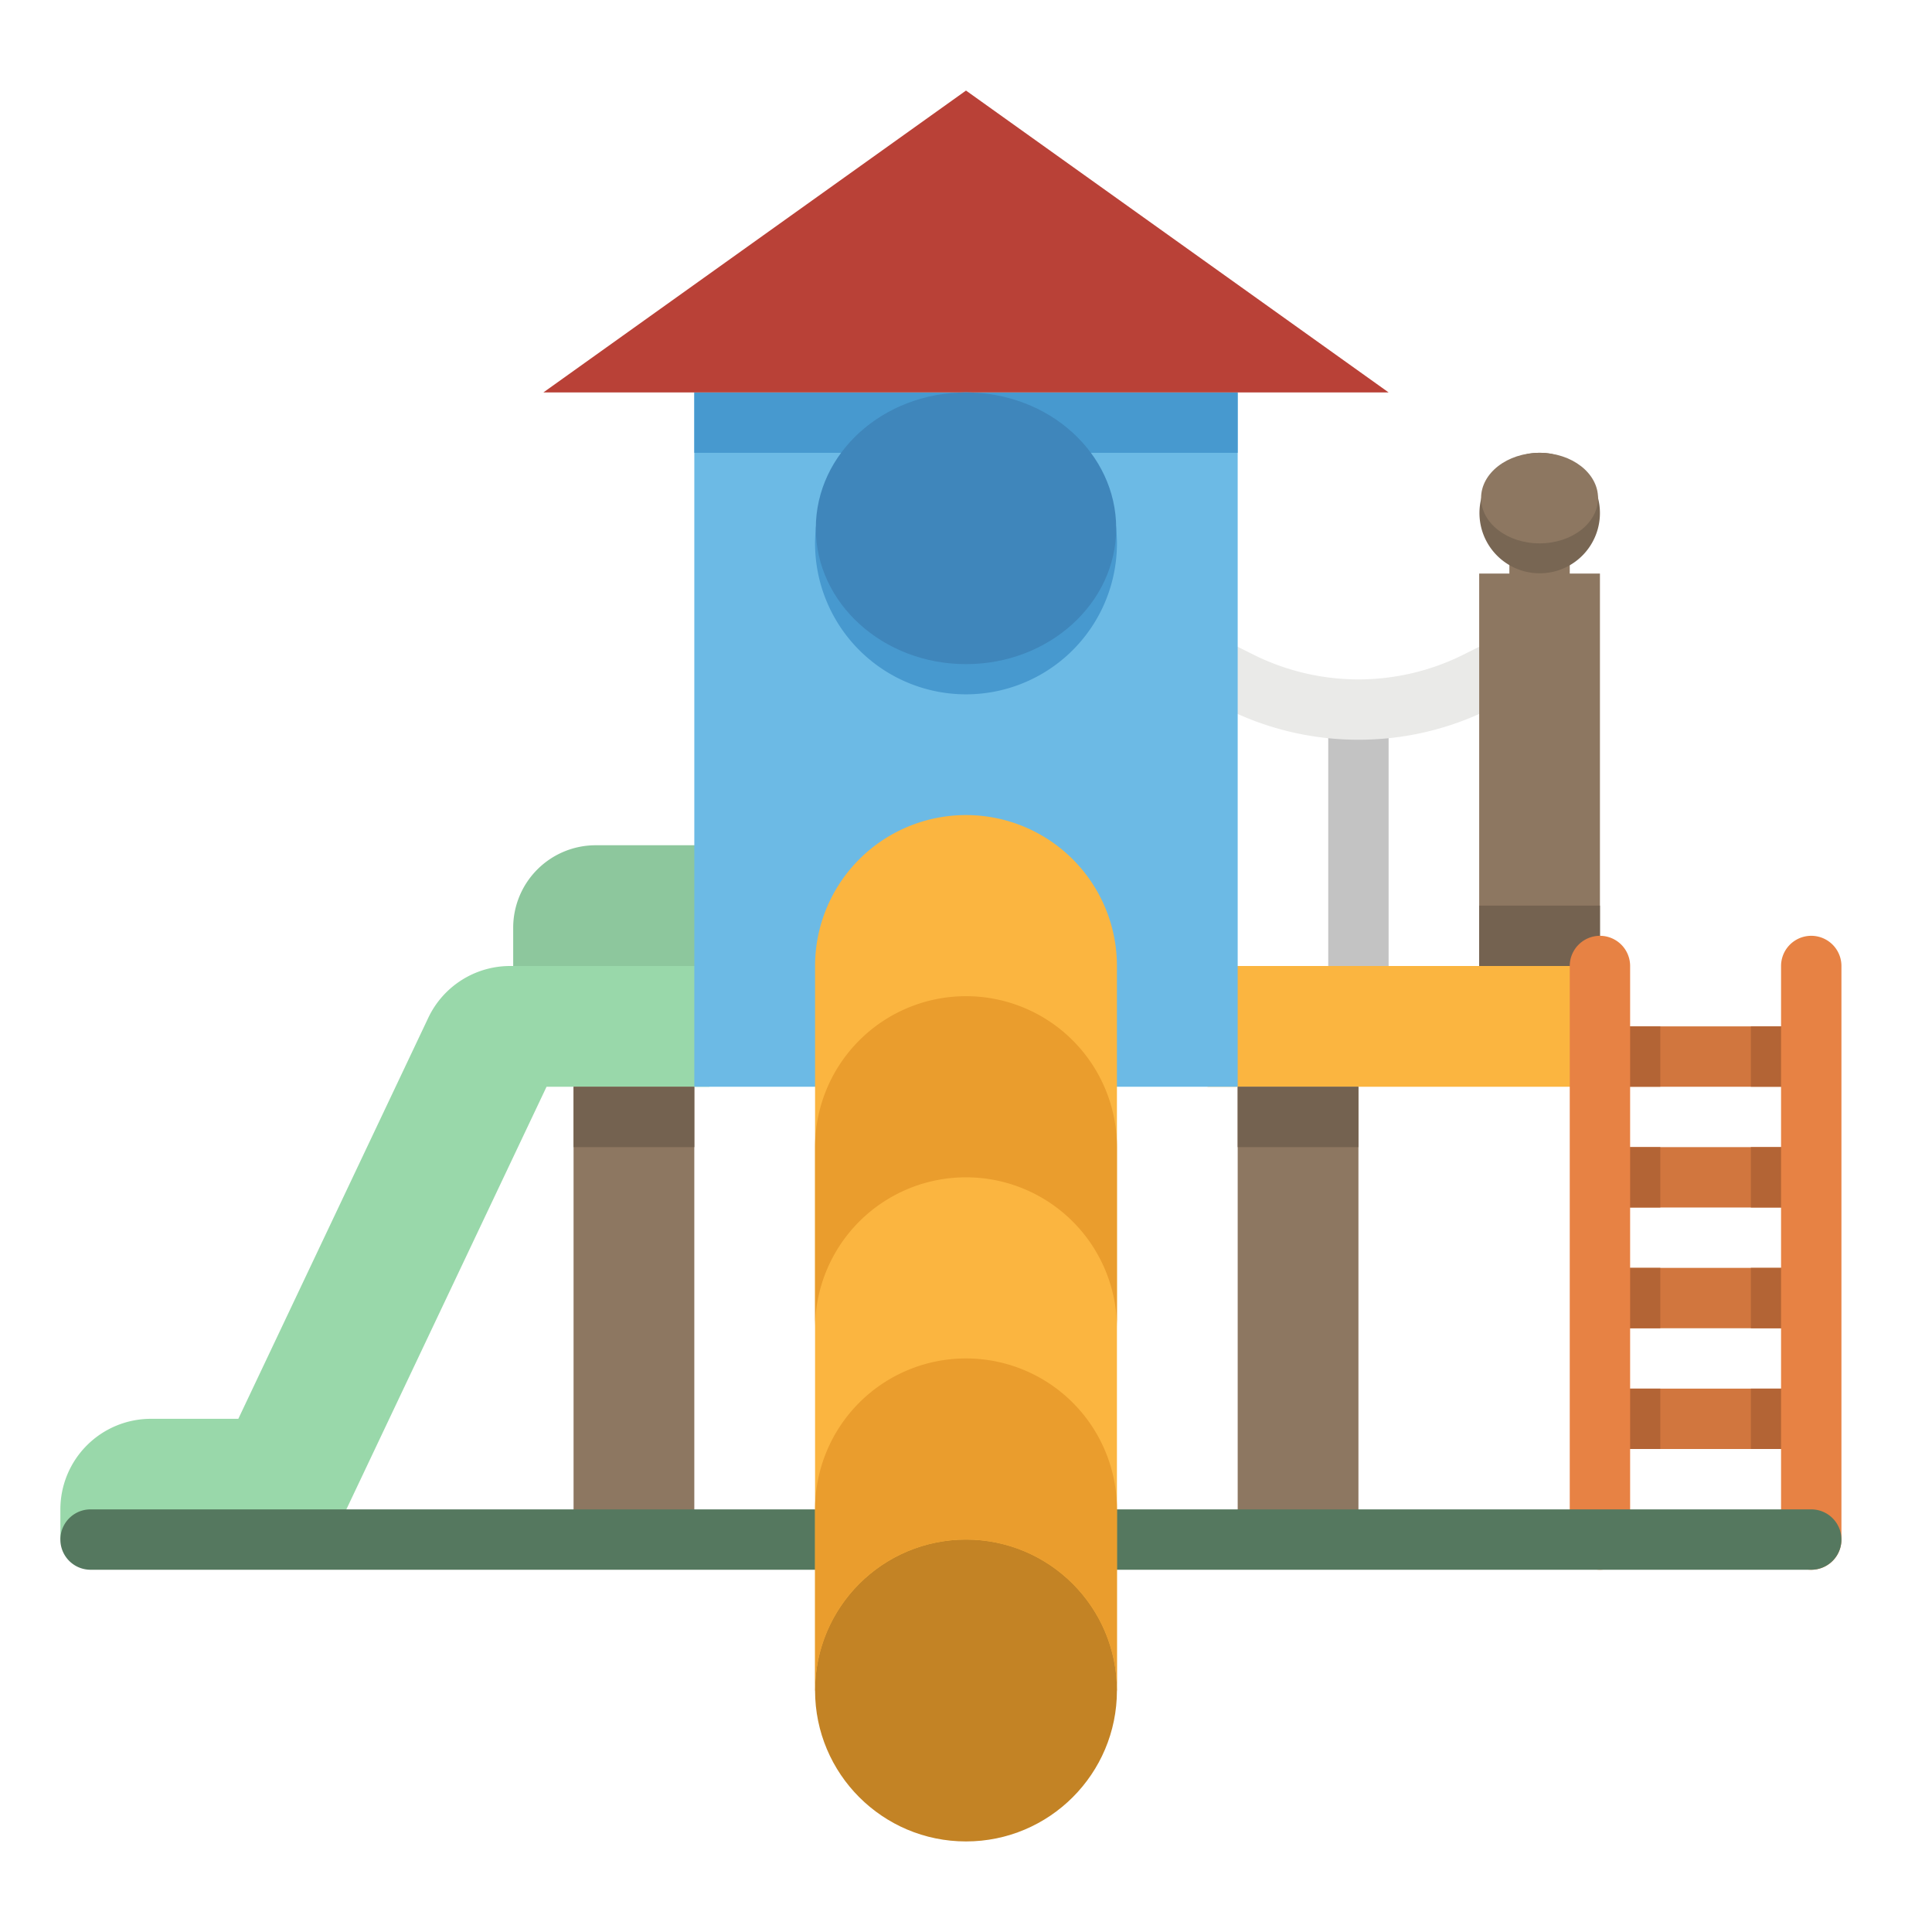
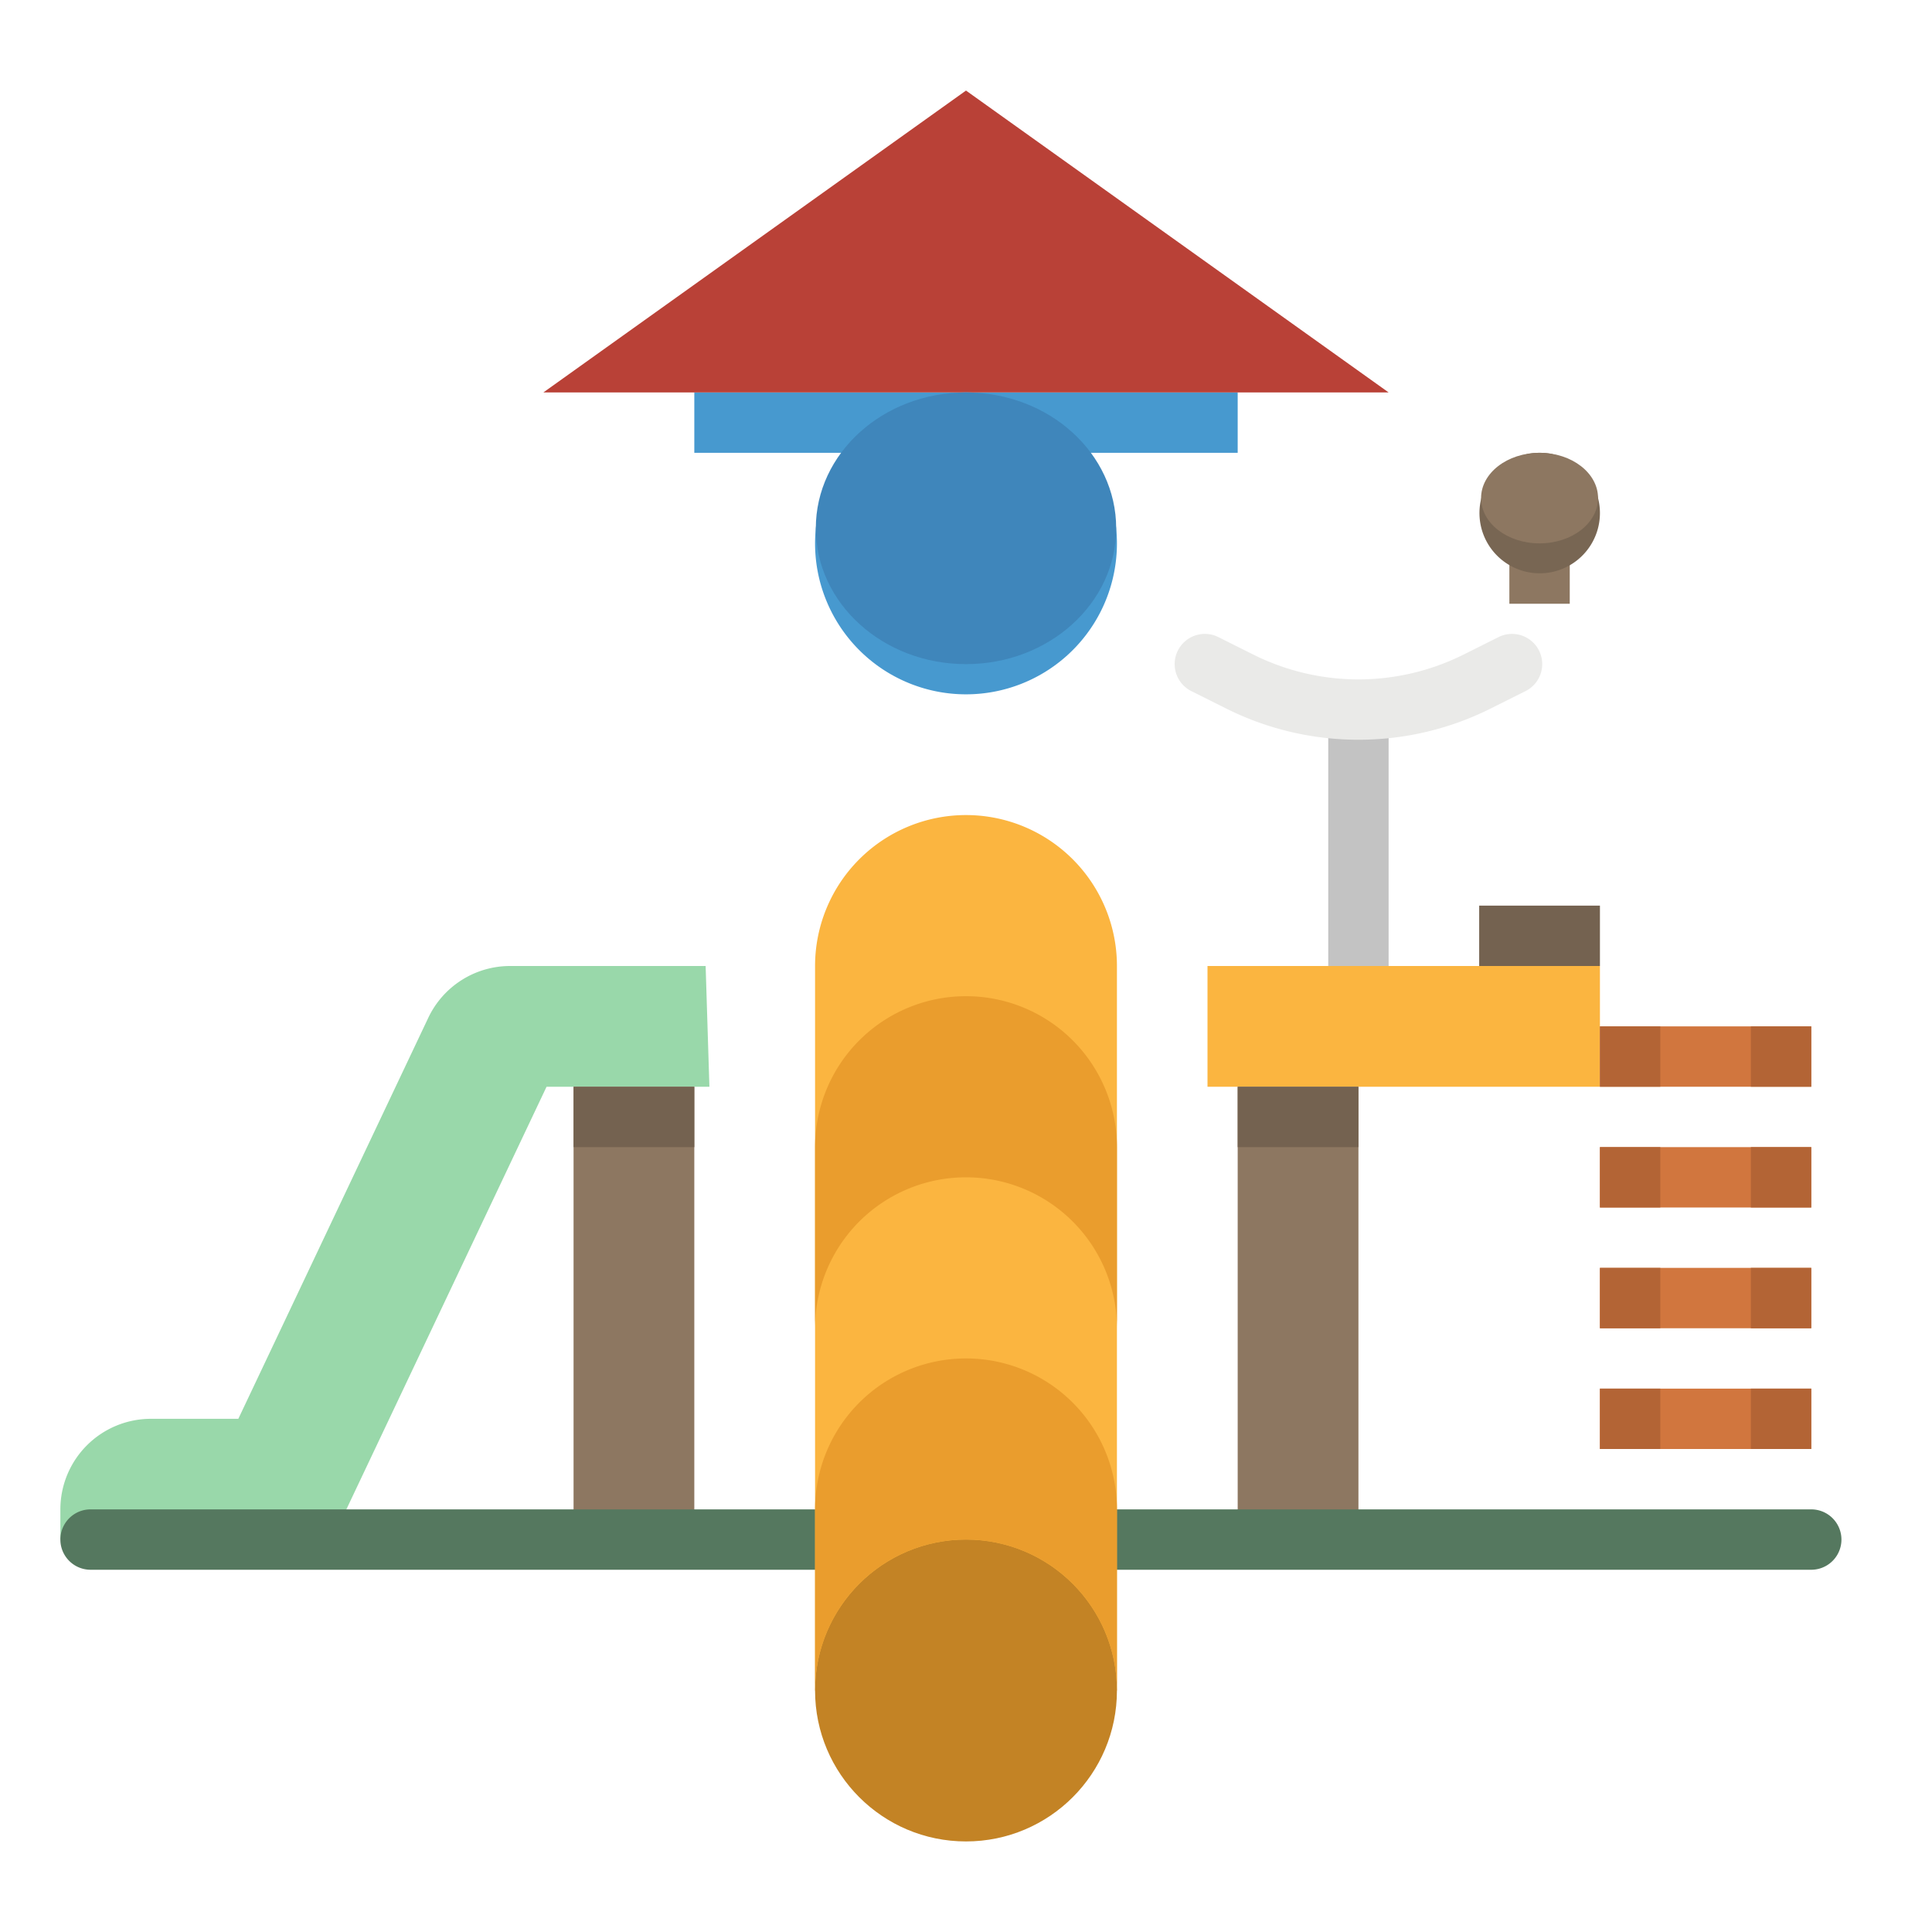
<svg xmlns="http://www.w3.org/2000/svg" height="512" width="512">
  <path d="M400 144h16v16h-16z" fill="#8d7761" />
  <path d="M360 272a8 8 0 01-8-8v-72a8 8 0 0116 0v72a8 8 0 01-8 8z" fill="#c3c3c3" />
  <path d="M360 196.038a78.038 78.038 0 01-34.883-8.191l-9.383-4.692a8 8 0 117.157-14.31l9.382 4.691a62.3 62.3 0 0055.454 0l9.382-4.691a8 8 0 117.157 14.31l-9.383 4.692A78.038 78.038 0 01360 196.038z" fill="#eaeae8" />
-   <path d="M392 152h32v112h-32z" fill="#8d7761" />
  <path d="M113.5 269.726L63.158 376H40a24 24 0 00-24 24v8h72l56.842-120H188l-1-32h-51.812a24 24 0 00-21.688 13.726z" fill="#99d8aa" />
-   <path d="M187 256h-51v-10.124A21.876 21.876 0 01157.876 224H187z" fill="#8dc79d" />
  <path d="M320 256h104v32H320z" fill="#fbb540" />
  <path d="M424 272h56v16h-56zM424 304h56v16h-56zM424 336h56v16h-56zM424 368h56v16h-56z" fill="#d1763e" />
  <g fill="#b36435">
    <path d="M424 272h16v16h-16zM424 304h16v16h-16zM424 336h16v16h-16zM424 368h16v16h-16zM464 272h16v16h-16zM464 304h16v16h-16zM464 336h16v16h-16zM464 368h16v16h-16z" />
  </g>
-   <path d="M184 104h144v184H184z" fill="#6cbae5" />
  <path d="M184 104h144v16H184z" fill="#4799cf" />
  <path d="M392 240h32v16h-32z" fill="#746250" />
-   <path d="M424 416a8 8 0 01-8-8V256a8 8 0 0116 0v152a8 8 0 01-8 8zM480 416a8 8 0 01-8-8V256a8 8 0 0116 0v152a8 8 0 01-8 8z" fill="#e78244" />
  <path d="M152 288h32v120h-32zM328 288h32v120h-32z" fill="#8d7761" />
  <path d="M152 288h32v16h-32zM328 288h32v16h-32z" fill="#746250" />
  <path d="M368 104H144l112-80z" fill="#b94137" />
  <path d="M296 144c0 1.35-.07 2.68-.2 4a40 40 0 01-79.6 0c-.13-1.32-.2-2.65-.2-4a40 40 0 0180 0z" fill="#4799cf" />
  <ellipse cx="256" cy="140" fill="#3f86bb" rx="39.8" ry="36" />
  <path d="M424 136a15.964 15.964 0 11-.5-4 16 16 0 01.5 4z" fill="#786653" />
  <ellipse cx="408" cy="132" fill="#8d7761" rx="15.5" ry="12" />
  <path d="M480 416H24a8 8 0 010-16h456a8 8 0 010 16z" fill="#55785f" />
  <path d="M256 216a40 40 0 00-40 40v192h80V256a40 40 0 00-40-40z" fill="#fbb540" />
  <circle cx="256" cy="448" fill="#c38325" r="40" />
  <path d="M296 448a40 40 0 00-80 0v-48a40 40 0 0180 0zM296 352a40 40 0 00-80 0v-48a40 40 0 0180 0z" fill="#ea9d2d" />
</svg>